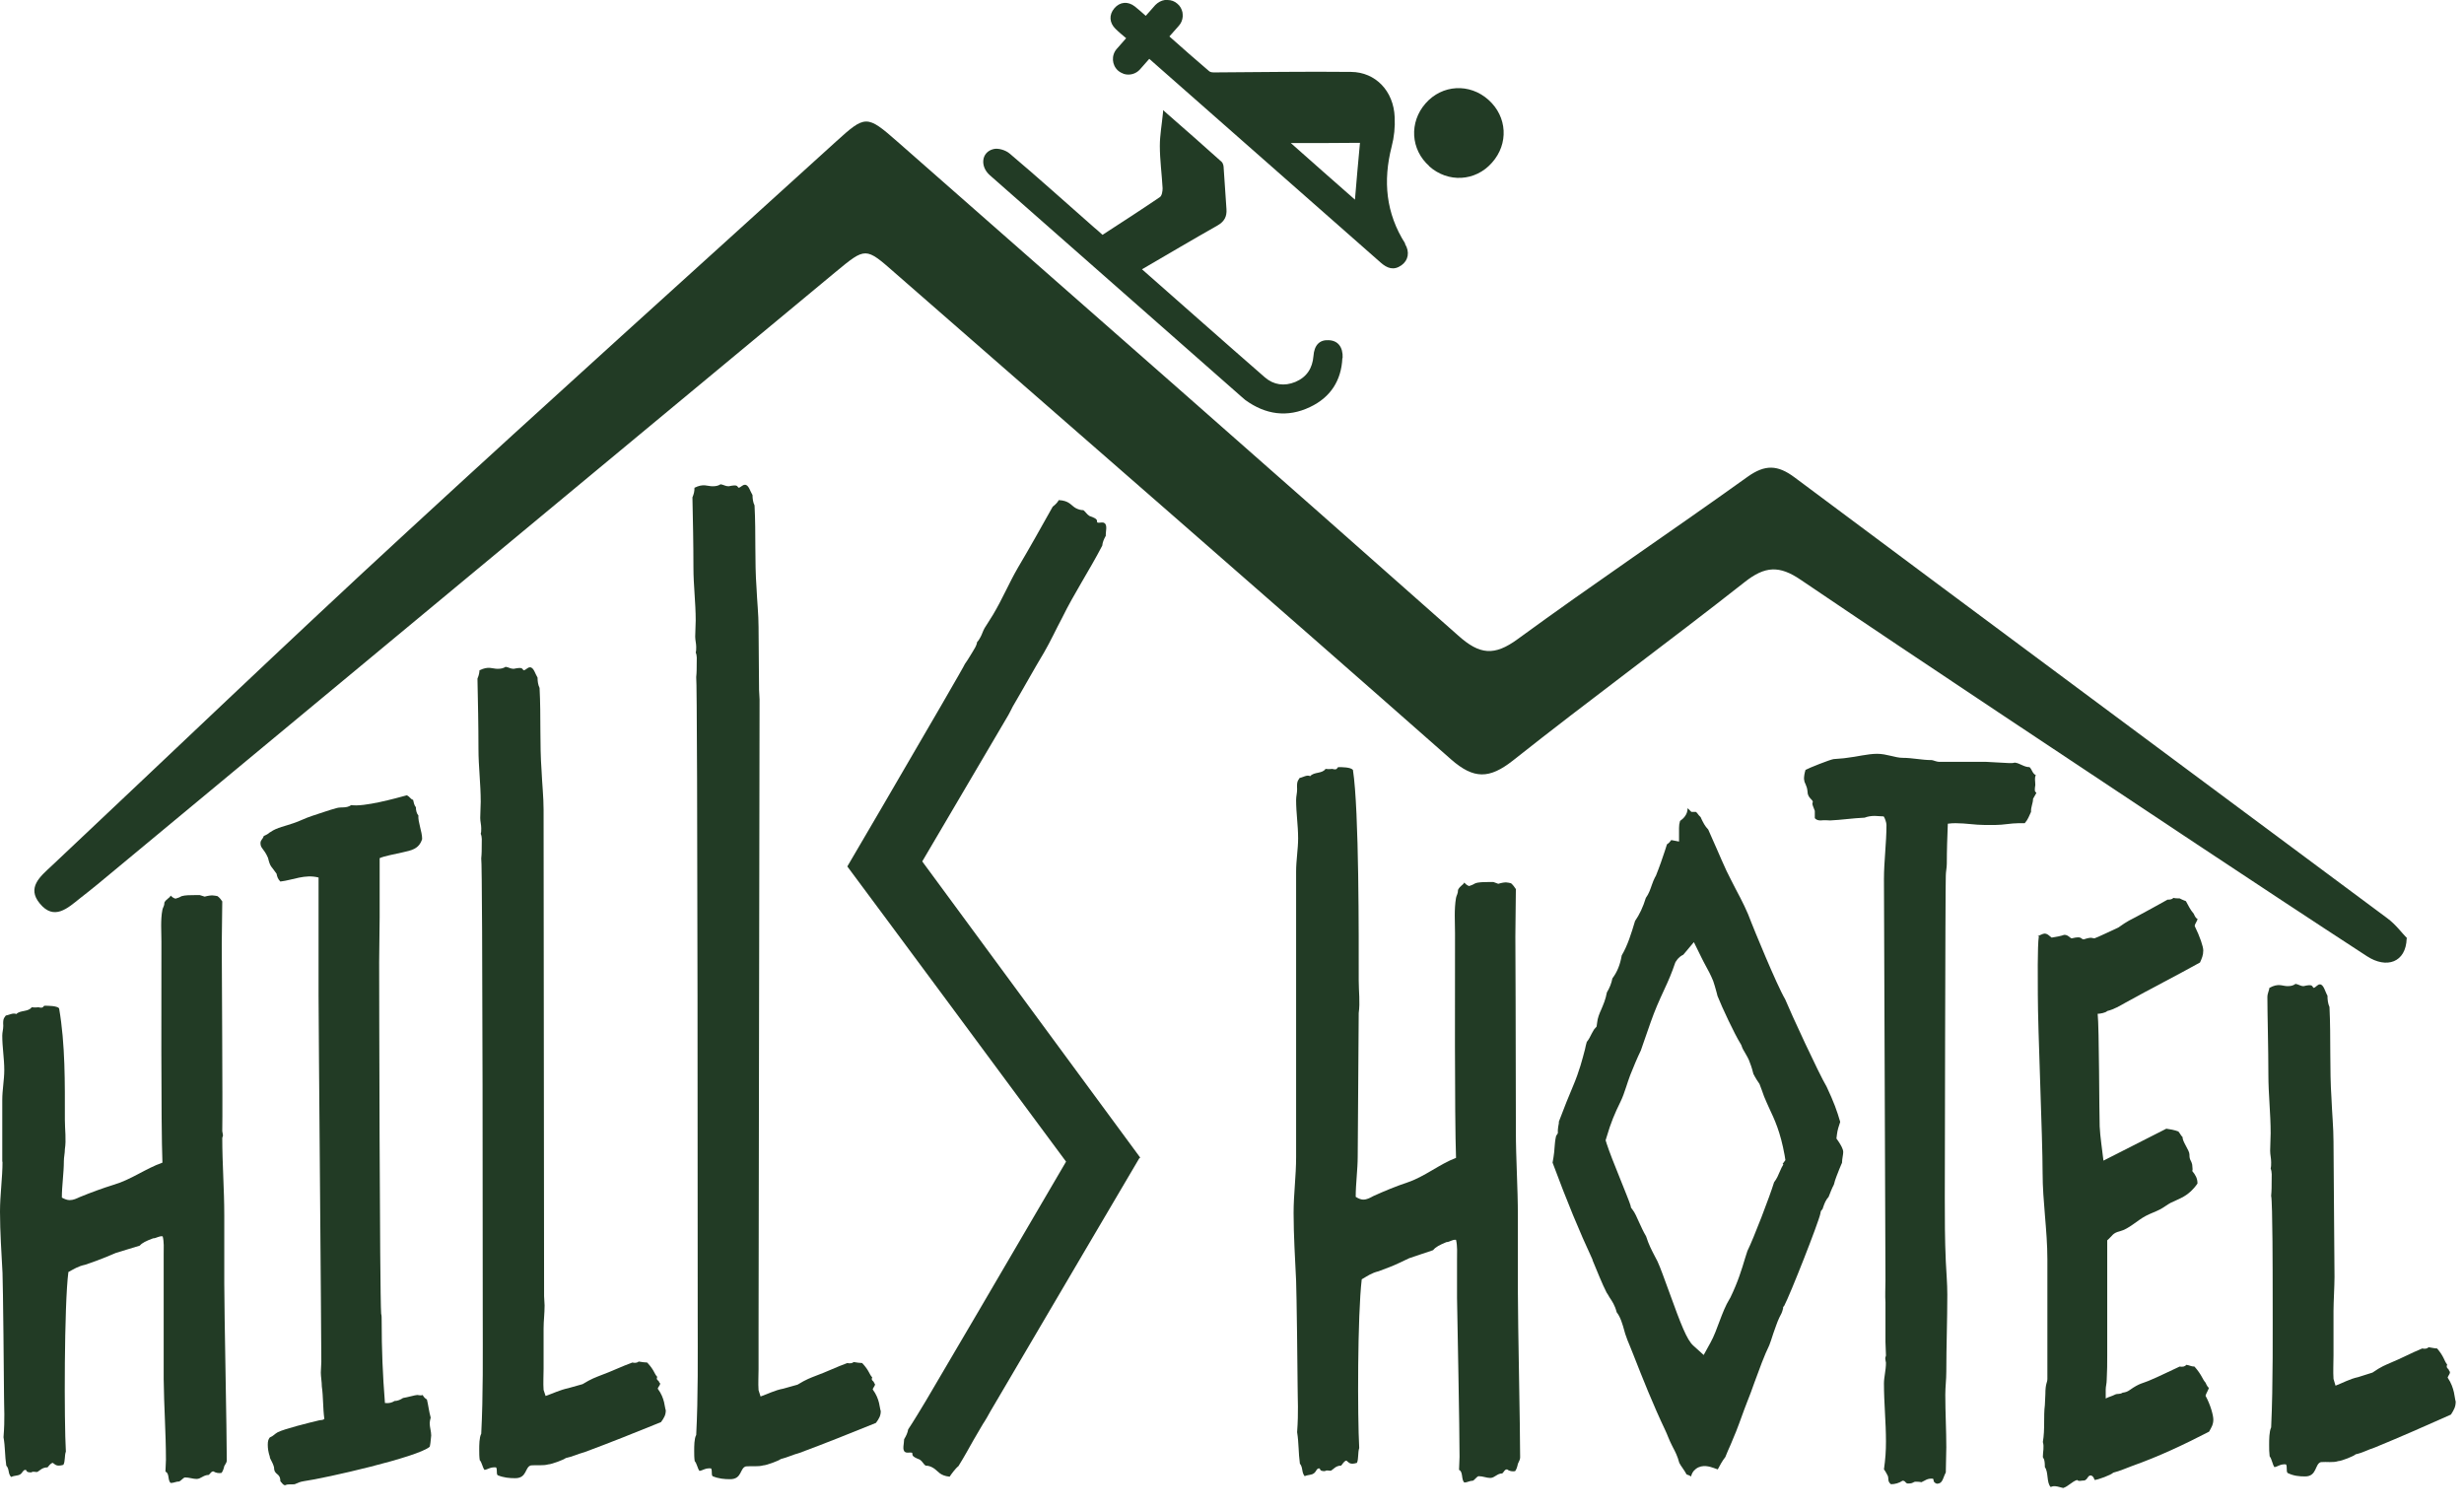
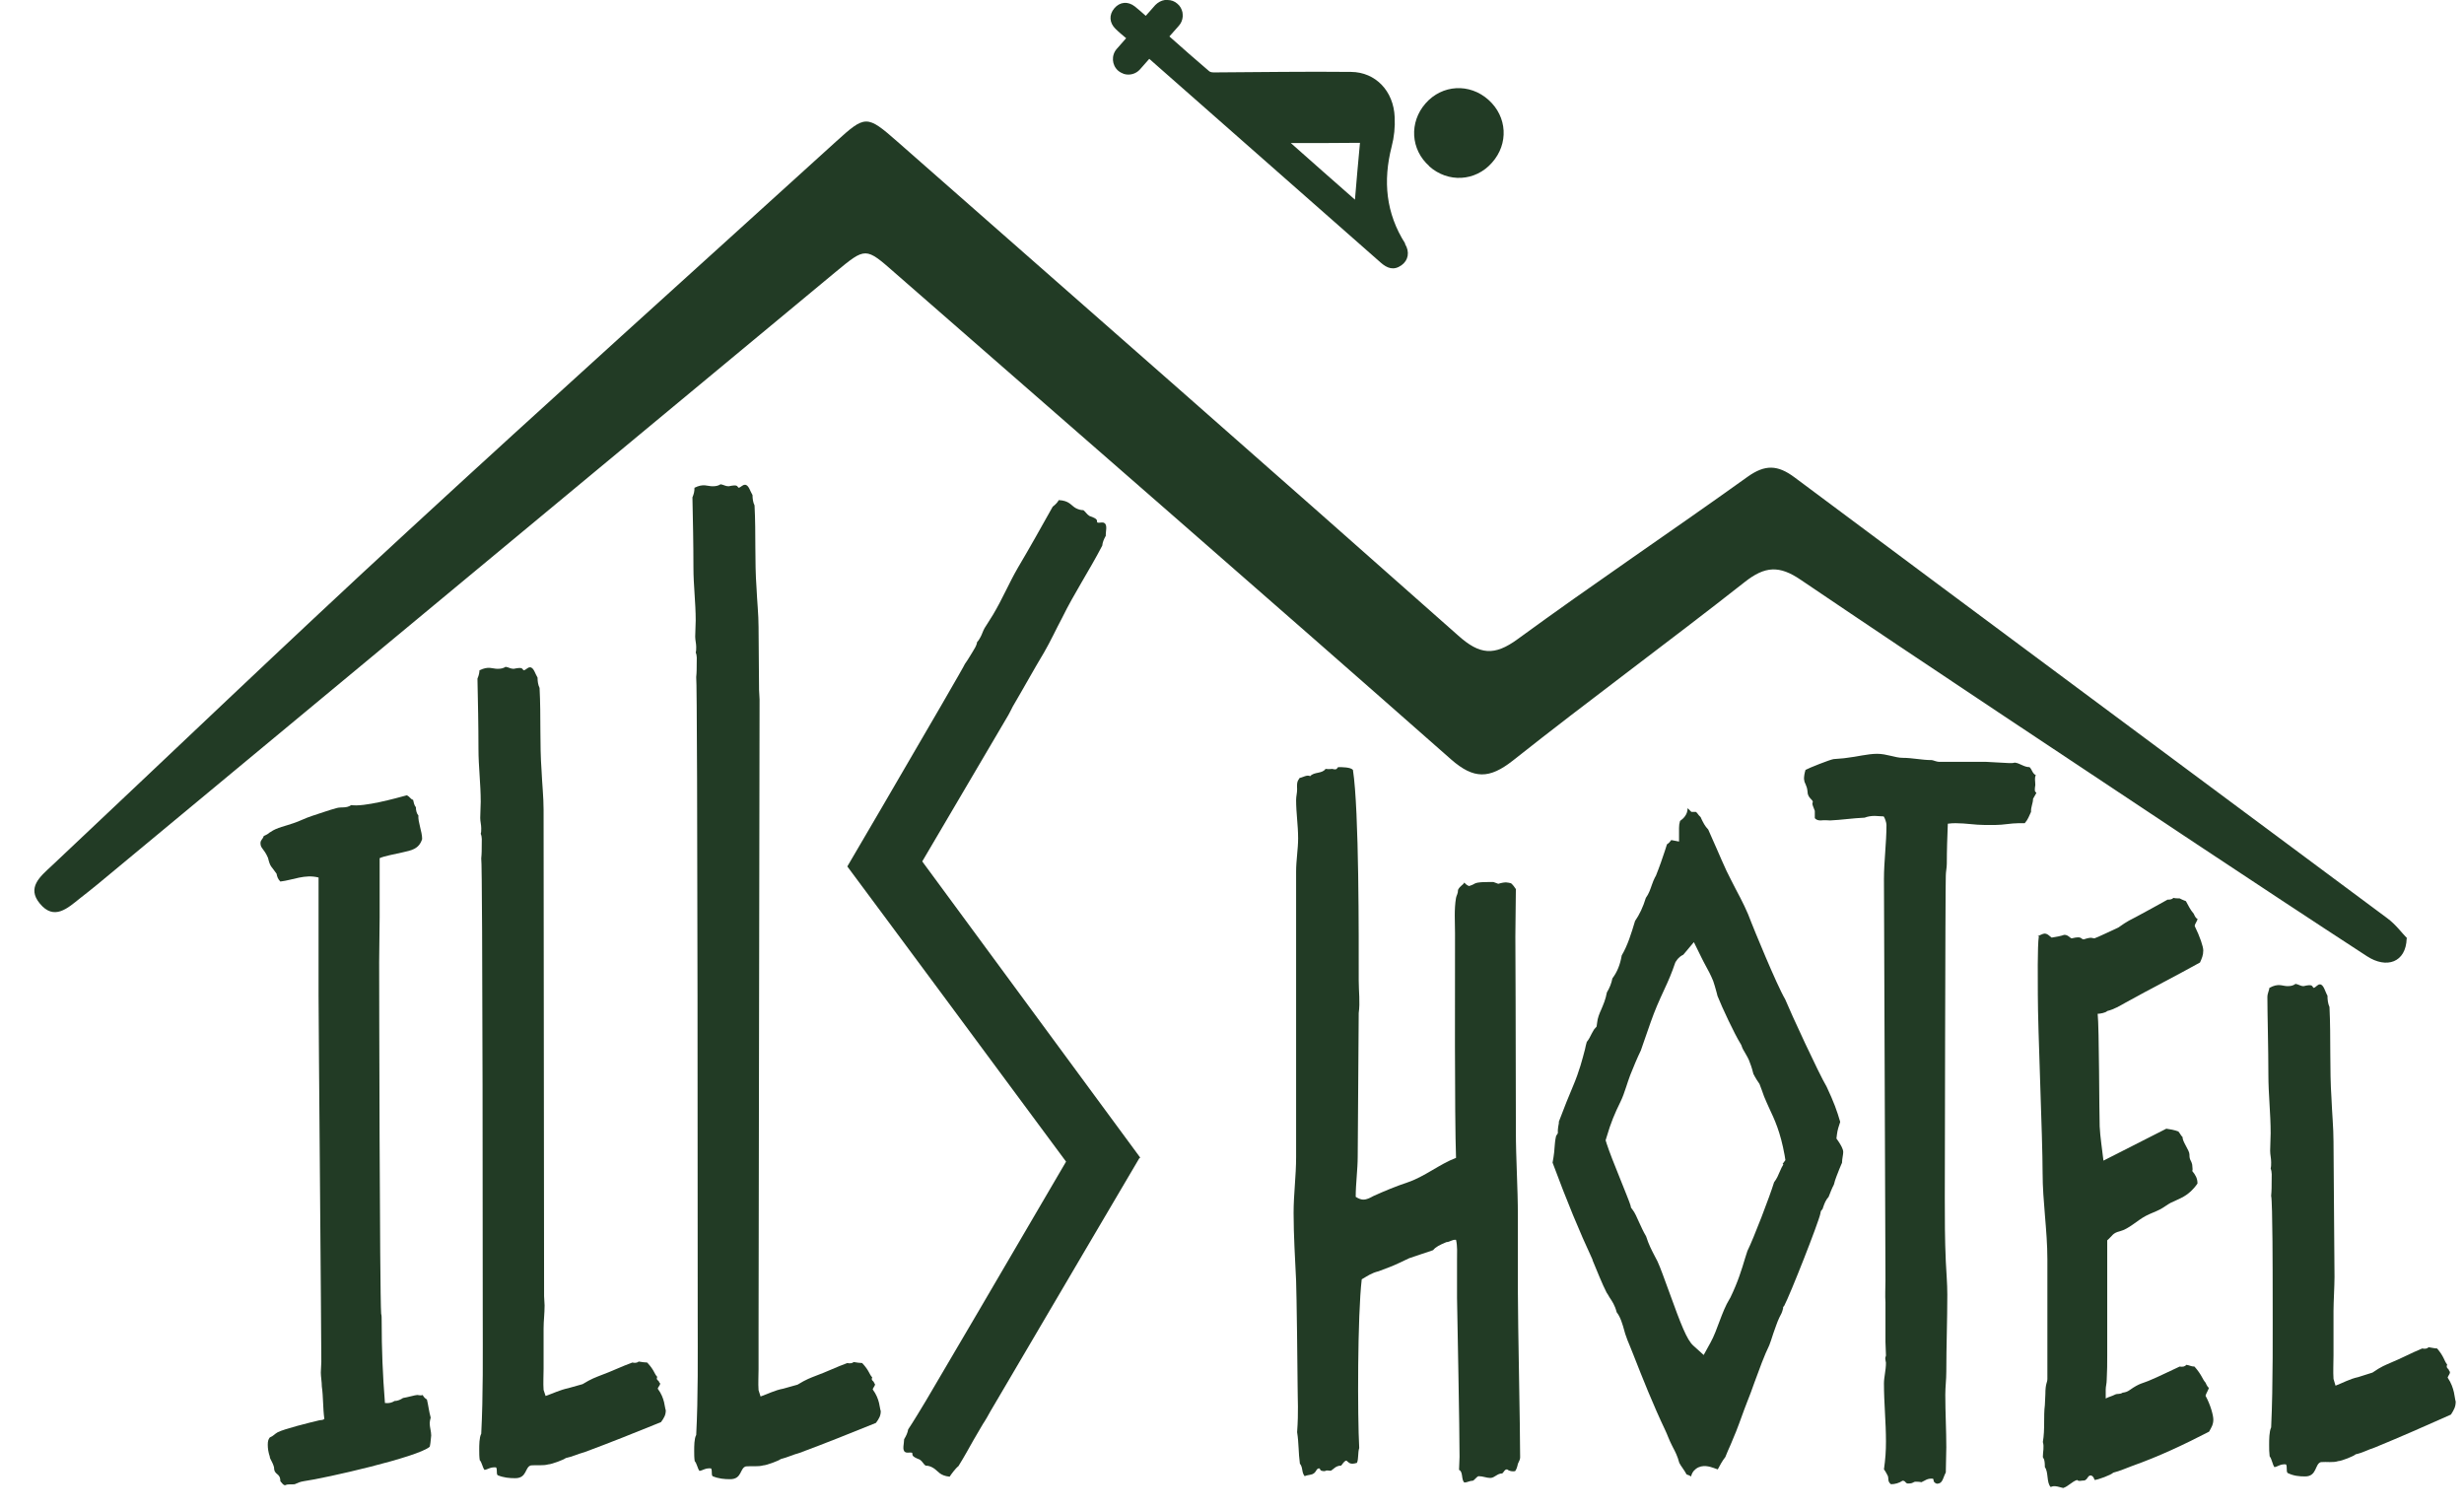
<svg xmlns="http://www.w3.org/2000/svg" width="98" height="60" viewBox="0 0 98 60" fill="none">
  <path d="M73.26 46.26C73.26 46.16 73.28 46.07 73.29 45.99C73.3 45.93 73.31 45.87 73.31 45.82C73.31 45.7 73.22 45.55 73.13 45.41L73.04 45.28L73.06 45.12C73.08 44.94 73.14 44.77 73.19 44.62C73.06 44.17 72.94 43.84 72.65 43.22C72.34 42.7 71.23 40.3 71 39.74C70.66 39.17 69.7 36.81 69.66 36.7C69.49 36.23 69.28 35.82 69.05 35.39C68.93 35.15 68.8 34.91 68.67 34.64C68.54 34.36 68.41 34.06 68.28 33.76C68.16 33.5 68.05 33.23 67.94 32.99C67.81 32.86 67.74 32.71 67.68 32.59C67.67 32.56 67.65 32.53 67.64 32.5C67.59 32.45 67.54 32.4 67.51 32.35C67.49 32.33 67.47 32.3 67.45 32.29H67.27L67.13 32.15H67.12C67.12 32.4 66.95 32.56 66.82 32.65C66.79 32.75 66.78 32.83 66.78 32.93V33.47L66.47 33.41C66.43 33.47 66.38 33.53 66.3 33.58C66.27 33.67 66.24 33.76 66.21 33.86C66.12 34.13 66.02 34.43 65.86 34.83L65.82 34.9C65.78 34.97 65.74 35.08 65.7 35.19C65.64 35.36 65.58 35.55 65.46 35.71C65.35 36.07 65.21 36.37 65.03 36.63C64.88 37.13 64.74 37.59 64.5 38C64.44 38.36 64.32 38.66 64.13 38.91C64.09 39.11 64.02 39.29 63.91 39.47C63.86 39.75 63.77 39.95 63.69 40.14C63.61 40.32 63.54 40.48 63.52 40.69L63.5 40.83L63.41 40.93C63.41 40.93 63.34 41.04 63.3 41.12C63.25 41.22 63.2 41.33 63.11 41.44C63.08 41.54 63.06 41.63 63.04 41.73C62.93 42.14 62.83 42.57 62.55 43.23C62.39 43.6 62.23 44.01 62 44.61V44.67C61.98 44.78 61.96 44.88 61.96 44.94V45.07L61.89 45.18C61.89 45.18 61.85 45.35 61.84 45.51C61.83 45.69 61.81 45.93 61.75 46.24C62.33 47.8 62.81 48.96 63.34 50.1V50.12C63.53 50.57 63.71 51.04 63.9 51.41C63.94 51.47 63.98 51.53 64.01 51.59C64.11 51.74 64.23 51.91 64.3 52.19C64.45 52.38 64.53 52.65 64.62 52.98L64.64 53.05C64.69 53.21 64.76 53.38 64.84 53.57C64.88 53.67 64.92 53.77 64.96 53.87C65.34 54.84 65.75 55.87 66.23 56.88C66.27 56.96 66.31 57.06 66.35 57.16C66.39 57.26 66.44 57.37 66.49 57.47L66.54 57.57C66.62 57.72 66.72 57.91 66.79 58.18C66.83 58.25 66.87 58.32 66.93 58.4C66.98 58.47 67.03 58.55 67.08 58.64C67.15 58.66 67.21 58.69 67.26 58.72C67.28 58.62 67.33 58.51 67.45 58.42C67.71 58.22 68.03 58.34 68.15 58.38L68.32 58.44C68.41 58.27 68.5 58.1 68.62 57.95C68.69 57.77 68.76 57.62 68.83 57.46C68.9 57.29 68.97 57.12 69.05 56.93C69.13 56.74 69.19 56.55 69.26 56.37C69.33 56.18 69.4 55.98 69.48 55.78C69.58 55.54 69.68 55.26 69.78 54.98C69.97 54.46 70.17 53.91 70.37 53.5C70.4 53.42 70.47 53.23 70.53 53.03C70.61 52.81 70.68 52.6 70.7 52.56L70.73 52.49L70.77 52.4C70.84 52.27 70.88 52.2 70.92 52.03V51.98L70.96 51.94C71.2 51.49 72.33 48.62 72.4 48.27L72.42 48.17L72.49 48.08C72.49 48.08 72.51 48.02 72.52 47.99C72.56 47.88 72.61 47.73 72.73 47.6C72.79 47.45 72.85 47.28 72.94 47.11C72.99 46.89 73.08 46.7 73.15 46.51C73.18 46.43 73.22 46.35 73.25 46.27M70.93 46.31C70.88 46.39 70.83 46.49 70.79 46.59C70.73 46.73 70.67 46.88 70.56 47.02C70.39 47.58 69.74 49.27 69.5 49.75C69.47 49.84 69.44 49.94 69.41 50.03C69.27 50.5 69.12 50.99 68.82 51.61L68.79 51.66C68.63 51.92 68.51 52.23 68.39 52.55C68.28 52.84 68.18 53.13 68.03 53.4L67.76 53.89L67.34 53.51C67.09 53.28 66.86 52.69 66.39 51.39C66.21 50.9 66.03 50.39 65.92 50.16C65.88 50.09 65.85 50.02 65.81 49.95C65.69 49.72 65.57 49.49 65.47 49.17C65.35 48.97 65.27 48.78 65.19 48.61C65.1 48.41 65.03 48.24 64.93 48.11L64.87 48.03L64.85 47.94C64.82 47.83 64.6 47.29 64.44 46.89C64.22 46.35 64 45.79 63.9 45.48L63.86 45.35L63.9 45.22C64.07 44.64 64.22 44.29 64.45 43.82C64.54 43.64 64.61 43.43 64.68 43.22C64.72 43.09 64.77 42.95 64.82 42.81L64.85 42.73C64.99 42.38 65.11 42.09 65.26 41.78C65.32 41.62 65.37 41.45 65.43 41.29C65.58 40.86 65.73 40.41 65.9 40.01C66 39.78 66.1 39.55 66.2 39.34C66.36 39 66.5 38.67 66.62 38.31L66.64 38.26L66.67 38.22C66.77 38.06 66.89 38 66.95 37.97L67.37 37.47L67.67 38.08C67.72 38.19 67.78 38.29 67.83 38.39C67.93 38.57 68.04 38.77 68.14 39.02C68.19 39.16 68.22 39.28 68.26 39.42C68.28 39.48 68.29 39.54 68.31 39.61C68.49 40.07 68.99 41.13 69.22 41.5L69.25 41.55L69.27 41.6C69.3 41.7 69.35 41.78 69.41 41.88C69.47 41.99 69.55 42.11 69.6 42.27C69.67 42.44 69.71 42.61 69.74 42.72C69.76 42.75 69.78 42.78 69.79 42.81C69.84 42.9 69.89 42.98 69.94 43.05L69.98 43.11L70.07 43.35C70.13 43.53 70.19 43.69 70.27 43.86C70.3 43.93 70.33 43.99 70.36 44.06C70.58 44.53 70.81 45.01 70.98 45.95L71.01 46.14L70.9 46.29L70.93 46.31Z" fill="#223B25" />
-   <path d="M0.09 46.23V43.75C0.09 43.34 0.17 42.95 0.17 42.56C0.17 42.09 0.09 41.66 0.09 41.19C0.09 41.05 0.13 40.94 0.13 40.8C0.11 40.49 0.17 40.49 0.23 40.39C0.36 40.37 0.52 40.27 0.65 40.33C0.8 40.17 1.13 40.25 1.26 40.06C1.43 40.08 1.47 40.06 1.53 40.06C1.76 40.12 1.7 40 1.78 40C1.91 40 2.26 40 2.35 40.1C2.6 41.55 2.58 43.07 2.58 44.54C2.58 44.93 2.64 45.32 2.58 45.71C2.58 45.87 2.54 46.02 2.54 46.18C2.54 46.65 2.46 47.16 2.46 47.63C2.57 47.69 2.67 47.73 2.77 47.73C2.92 47.73 3.04 47.67 3.17 47.61C3.61 47.43 4.07 47.26 4.52 47.12C5.21 46.92 5.8 46.47 6.46 46.24C6.4 44.75 6.42 38.92 6.42 37.45C6.42 37.04 6.38 36.59 6.46 36.18C6.48 36.08 6.54 36.04 6.54 35.89C6.62 35.75 6.73 35.73 6.79 35.62C6.85 35.68 6.9 35.72 6.98 35.74C7.19 35.68 7.17 35.66 7.23 35.64C7.36 35.6 7.59 35.6 7.72 35.6H7.95L8.14 35.66C8.44 35.58 8.52 35.62 8.65 35.64C8.73 35.7 8.78 35.76 8.84 35.85C8.84 36.42 8.82 36.98 8.82 37.55C8.82 38.59 8.86 43.95 8.84 44.99C8.9 45.24 8.84 45.19 8.84 45.26C8.84 46.3 8.92 47.29 8.92 48.33V51.05C8.92 52.22 9.02 56.94 9.02 58.09C9.02 58.15 8.98 58.21 8.92 58.31C8.9 58.41 8.86 58.52 8.81 58.58C8.7 58.6 8.58 58.58 8.49 58.52C8.39 58.52 8.38 58.6 8.3 58.66C8.09 58.66 7.99 58.82 7.82 58.82C7.67 58.82 7.53 58.76 7.36 58.76C7.3 58.76 7.19 58.9 7.13 58.92C7 58.92 6.92 58.98 6.79 58.98C6.66 58.88 6.75 58.59 6.58 58.53C6.58 58.39 6.6 58.22 6.6 58.06C6.6 56.99 6.52 55.91 6.51 54.84V49.89C6.51 49.64 6.53 49.4 6.47 49.17C6.32 49.15 6.22 49.25 6.09 49.25C5.82 49.35 5.65 49.43 5.56 49.54C5.54 49.54 4.63 49.83 4.61 49.83C4.48 49.89 4.36 49.93 4.23 49.99C3.94 50.11 3.68 50.2 3.39 50.3C3.1 50.36 2.93 50.48 2.72 50.59C2.55 51.88 2.55 56.58 2.62 57.73C2.56 57.89 2.6 58.12 2.52 58.26C2.23 58.34 2.2 58.24 2.1 58.18C2 58.2 1.95 58.3 1.89 58.36C1.68 58.36 1.59 58.48 1.49 58.54C1.41 58.56 1.34 58.5 1.24 58.56C0.99 58.56 1.09 58.46 1.01 58.46C0.91 58.46 0.9 58.58 0.8 58.64C0.7 58.7 0.57 58.68 0.44 58.74C0.31 58.6 0.38 58.43 0.25 58.29C0.19 57.9 0.21 57.55 0.14 57.16C0.2 56.4 0.16 56.01 0.16 55.52C0.16 55.09 0.12 51.06 0.1 50.63C0.06 49.83 0 49.01 0 48.19C0 47.51 0.1 46.86 0.1 46.18" fill="#223B25" />
  <path d="M10.36 33.54C10.36 33.4 10.44 33.4 10.49 33.25C10.72 33.15 10.7 33.11 10.76 33.09C11.01 32.91 11.37 32.85 11.67 32.74C11.92 32.66 12.13 32.54 12.41 32.45C12.73 32.35 13.08 32.22 13.38 32.14C13.59 32.08 13.76 32.16 13.97 32.02C14.48 32.1 15.74 31.75 16.18 31.63C16.31 31.69 16.33 31.79 16.43 31.81C16.45 31.89 16.47 32.03 16.54 32.1C16.54 32.24 16.58 32.37 16.64 32.43C16.62 32.7 16.79 33.07 16.79 33.37C16.66 33.78 16.35 33.82 16.01 33.9C15.67 33.98 15.3 34.04 15.1 34.13V36.48C15.1 37.05 15.08 37.67 15.08 38.26C15.08 39.1 15.1 51.41 15.16 52.25C15.18 52.31 15.18 52.41 15.18 52.56C15.18 53.65 15.22 54.67 15.31 55.8C15.48 55.82 15.6 55.78 15.69 55.72C15.82 55.72 15.94 55.66 16.03 55.6C16.18 55.58 16.52 55.48 16.6 55.48C16.71 55.5 16.79 55.5 16.81 55.48C16.85 55.56 16.91 55.62 16.98 55.66C17.04 55.91 17.06 56.13 17.13 56.38C17.11 56.46 17.09 56.54 17.09 56.6C17.09 56.76 17.15 56.93 17.15 57.09C17.13 57.33 17.11 57.48 17.09 57.54C16.63 57.95 12.94 58.79 12.08 58.91C11.95 58.93 11.85 58.97 11.72 59.03C11.59 59.05 11.47 59.01 11.34 59.07C11.26 59.07 11.21 58.97 11.15 58.91C11.15 58.56 10.9 58.69 10.9 58.36C10.84 58.13 10.73 58.03 10.73 57.93C10.67 57.75 10.65 57.6 10.65 57.46C10.65 57.32 10.67 57.25 10.73 57.17C10.88 57.11 10.92 57.03 11.05 56.96C11.34 56.82 12.27 56.59 12.69 56.49C12.77 56.47 12.84 56.49 12.9 56.43C12.84 56 12.86 55.55 12.8 55.14C12.8 54.96 12.76 54.75 12.76 54.59L12.78 54.16C12.78 53.12 12.67 40.64 12.67 39.59V34.9C12.12 34.76 11.66 35 11.15 35.06C11.05 34.96 11.02 34.86 11 34.75C10.79 34.44 10.75 34.5 10.66 34.12C10.49 33.73 10.36 33.75 10.36 33.53" fill="#223B25" />
  <path d="M19.07 26.66C19.43 26.48 19.58 26.6 19.79 26.6C19.92 26.6 20.02 26.58 20.11 26.52C20.24 26.54 20.3 26.6 20.43 26.6C20.81 26.52 20.75 26.6 20.83 26.66C20.93 26.64 20.98 26.54 21.08 26.54C21.23 26.54 21.29 26.81 21.38 26.95C21.38 27.09 21.4 27.24 21.46 27.36C21.52 28.49 21.46 29.57 21.54 30.66C21.56 31.15 21.62 31.7 21.62 32.2C21.62 33.02 21.64 50.71 21.64 51.55C21.64 51.69 21.66 51.78 21.66 51.92C21.66 52.25 21.62 52.53 21.62 52.84V54.44C21.62 54.71 21.6 55.01 21.62 55.28L21.7 55.52C21.99 55.42 22.27 55.28 22.6 55.21C22.81 55.15 22.96 55.11 23.17 55.05C23.53 54.83 23.69 54.78 23.89 54.7C24.33 54.54 24.71 54.35 25.15 54.19C25.24 54.21 25.34 54.21 25.4 54.15C25.53 54.17 25.65 54.19 25.74 54.19C26.03 54.5 26.01 54.62 26.14 54.76C26.08 54.9 26.2 54.88 26.22 54.98C26.32 55.04 26.18 55.14 26.16 55.23C26.45 55.62 26.43 55.97 26.48 56.09C26.48 56.27 26.42 56.38 26.29 56.56C25.28 56.97 24.31 57.36 23.26 57.75C22.97 57.83 22.78 57.93 22.5 57.99C22.44 58.05 21.93 58.24 21.81 58.24C21.6 58.3 21.35 58.26 21.12 58.28C20.87 58.34 20.97 58.79 20.49 58.79C20.26 58.79 20.03 58.77 19.79 58.67C19.73 58.59 19.79 58.45 19.73 58.36C19.5 58.34 19.41 58.44 19.27 58.46C19.19 58.36 19.17 58.17 19.08 58.07C19.06 57.93 19.06 57.8 19.06 57.66C19.06 57.48 19.06 57.17 19.14 57.02C19.22 55.46 19.2 53.89 19.2 52.33C19.2 52.04 19.2 34.35 19.14 34.14C19.16 33.96 19.16 33.77 19.16 33.59C19.16 33.43 19.18 33.3 19.12 33.16C19.14 33.1 19.14 33.04 19.14 32.94C19.14 32.8 19.1 32.67 19.1 32.53C19.1 32.3 19.12 32.12 19.12 31.89C19.12 31.17 19.03 30.5 19.03 29.78C19.03 28.86 19.01 27.92 18.99 26.99C19.05 26.85 19.07 26.74 19.07 26.64" fill="#223B25" />
  <path d="M27.62 19.4C27.98 19.22 28.13 19.34 28.34 19.34C28.47 19.34 28.57 19.32 28.66 19.26C28.79 19.28 28.85 19.34 28.98 19.34C29.36 19.26 29.3 19.34 29.38 19.4C29.47 19.38 29.53 19.28 29.63 19.28C29.78 19.28 29.84 19.55 29.93 19.69C29.93 19.83 29.95 19.98 30.01 20.1C30.07 21.23 30.01 22.31 30.09 23.4C30.11 23.89 30.17 24.44 30.17 24.94C30.17 25.76 30.19 26.6 30.19 27.44C30.19 27.58 30.21 27.67 30.21 27.81C30.21 28.14 30.17 52.54 30.17 52.85V54.45C30.17 54.72 30.15 55.02 30.17 55.29L30.25 55.54C30.54 55.44 30.82 55.29 31.15 55.23C31.36 55.17 31.51 55.13 31.72 55.07C32.08 54.85 32.24 54.8 32.44 54.72C32.88 54.56 33.26 54.37 33.7 54.21C33.79 54.23 33.89 54.23 33.95 54.17C34.08 54.19 34.2 54.21 34.29 54.21C34.58 54.52 34.56 54.64 34.69 54.78C34.63 54.92 34.75 54.9 34.77 55.01C34.86 55.07 34.73 55.17 34.71 55.26C35 55.65 34.98 56 35.03 56.12C35.03 56.3 34.97 56.41 34.84 56.59C33.83 57 32.86 57.39 31.81 57.78C31.52 57.86 31.33 57.96 31.05 58.03C30.99 58.09 30.48 58.28 30.36 58.28C30.15 58.34 29.9 58.3 29.67 58.32C29.42 58.38 29.52 58.83 29.04 58.83C28.81 58.83 28.58 58.81 28.34 58.71C28.28 58.63 28.34 58.49 28.28 58.4C28.05 58.38 27.96 58.48 27.82 58.5C27.74 58.4 27.72 58.21 27.63 58.11C27.61 57.97 27.61 57.84 27.61 57.7C27.61 57.52 27.61 57.21 27.69 57.07C27.77 55.51 27.75 53.94 27.75 52.38C27.75 52.09 27.75 27.14 27.69 26.93C27.71 26.75 27.71 26.56 27.71 26.38C27.71 26.22 27.73 26.09 27.67 25.95C27.69 25.89 27.69 25.83 27.69 25.73C27.69 25.59 27.65 25.46 27.65 25.32C27.65 25.09 27.67 24.91 27.67 24.68C27.67 23.96 27.58 23.29 27.58 22.57C27.58 21.65 27.56 20.71 27.54 19.78C27.6 19.64 27.62 19.53 27.62 19.43" fill="#223B25" />
  <path d="M51.55 46.04V34.66C51.55 34.21 51.63 33.77 51.63 33.34C51.63 32.82 51.55 32.34 51.55 31.82C51.55 31.66 51.59 31.55 51.59 31.39C51.57 31.05 51.63 31.05 51.69 30.94C51.82 30.92 51.98 30.8 52.11 30.87C52.26 30.69 52.59 30.78 52.72 30.58C52.89 30.6 52.93 30.58 52.99 30.58C53.22 30.65 53.16 30.51 53.24 30.51C53.37 30.51 53.72 30.51 53.81 30.62C54.06 32.23 54.04 37.37 54.04 39C54.04 39.43 54.1 39.86 54.04 40.29C54.04 40.47 54 45.81 54 45.99C54 46.51 53.92 47.08 53.92 47.6C54.03 47.67 54.13 47.71 54.22 47.71C54.37 47.71 54.49 47.64 54.62 47.57C55.06 47.37 55.52 47.18 55.97 47.03C56.66 46.8 57.25 46.3 57.91 46.05C57.85 44.4 57.87 38.75 57.87 37.12C57.87 36.67 57.83 36.17 57.91 35.71C57.93 35.6 57.99 35.55 57.99 35.39C58.07 35.23 58.18 35.21 58.24 35.1C58.3 35.17 58.35 35.21 58.43 35.24C58.64 35.17 58.62 35.15 58.68 35.13C58.81 35.08 59.04 35.08 59.17 35.08H59.4L59.59 35.15C59.89 35.06 59.97 35.1 60.1 35.13C60.18 35.2 60.23 35.27 60.29 35.36C60.29 35.99 60.27 36.61 60.27 37.24C60.27 37.24 60.29 41.68 60.29 44.67V44.96C60.29 46.12 60.37 47.2 60.37 48.36V51.38C60.37 52.67 60.46 56.7 60.46 57.97C60.46 58.04 60.42 58.11 60.37 58.22C60.35 58.33 60.31 58.45 60.26 58.51C60.15 58.53 60.03 58.51 59.94 58.44C59.84 58.44 59.83 58.53 59.75 58.6C59.54 58.6 59.45 58.78 59.27 58.78C59.12 58.78 58.98 58.71 58.81 58.71C58.75 58.71 58.64 58.87 58.58 58.89C58.45 58.89 58.37 58.96 58.24 58.96C58.11 58.85 58.2 58.53 58.03 58.46C58.03 58.3 58.05 58.12 58.05 57.94C58.05 56.76 57.97 52.8 57.95 51.62V50.1C57.95 49.83 57.97 49.56 57.91 49.31C57.76 49.29 57.66 49.4 57.53 49.4C57.26 49.51 57.09 49.6 57 49.72C56.98 49.72 56.07 50.04 56.05 50.04C55.92 50.11 55.8 50.15 55.67 50.22C55.38 50.36 55.12 50.45 54.83 50.56C54.54 50.63 54.37 50.76 54.16 50.88C53.99 52.31 53.99 56.32 54.06 57.59C54 57.77 54.04 58.02 53.97 58.18C53.68 58.27 53.65 58.16 53.55 58.09C53.45 58.11 53.4 58.23 53.34 58.29C53.13 58.29 53.04 58.43 52.94 58.49C52.86 58.51 52.79 58.45 52.69 58.51C52.44 58.51 52.54 58.4 52.46 58.4C52.36 58.4 52.35 58.54 52.25 58.6C52.16 58.67 52.02 58.65 51.89 58.71C51.76 58.55 51.83 58.37 51.7 58.21C51.64 57.78 51.66 57.39 51.59 56.96C51.65 56.12 51.61 55.69 51.61 55.15C51.61 54.67 51.57 51.41 51.55 50.94C51.51 50.06 51.45 49.15 51.45 48.24C51.45 47.49 51.55 46.77 51.55 46.02" fill="#223B25" />
  <path d="M71.75 30.98C71.75 30.87 71.77 30.75 71.81 30.62C71.93 30.55 72.78 30.21 72.93 30.19C73.1 30.17 73.29 30.17 73.46 30.14C73.84 30.1 74.28 29.98 74.66 29.98C75.04 29.98 75.38 30.14 75.67 30.14C76.07 30.14 76.43 30.23 76.83 30.23C76.89 30.23 77 30.3 77.15 30.3H79C79 30.3 79.86 30.35 79.92 30.35C80.02 30.35 80.07 30.35 80.13 30.33C80.34 30.35 80.49 30.51 80.72 30.51C80.82 30.6 80.83 30.76 80.97 30.83C80.91 30.94 80.95 31.06 80.95 31.22C80.89 31.58 80.99 31.47 80.99 31.54L80.86 31.77C80.86 31.95 80.77 32.09 80.78 32.29C80.7 32.45 80.67 32.58 80.53 32.74H80.28C79.99 32.74 79.67 32.81 79.37 32.81H78.93C78.55 32.81 78.19 32.74 77.79 32.74C77.7 32.74 77.6 32.74 77.47 32.76C77.45 33.28 77.43 33.8 77.43 34.35C77.43 34.51 77.39 34.67 77.39 34.83C77.37 35.22 77.35 47.23 77.35 47.61C77.35 48.45 77.35 49.29 77.39 50.17C77.41 50.62 77.45 51.03 77.45 51.49C77.45 52.51 77.41 53.53 77.41 54.55C77.41 54.89 77.37 55.14 77.37 55.48C77.37 56.18 77.41 56.86 77.41 57.56C77.41 57.9 77.39 58.22 77.39 58.56C77.26 58.81 77.27 59.01 77.03 59.01C76.86 58.94 76.93 58.87 76.88 58.81C76.65 58.79 76.58 58.88 76.42 58.95C76.34 58.93 76.25 58.93 76.17 58.93C76.11 58.93 76.09 59 75.92 59C75.77 59.02 75.81 58.89 75.67 58.89C75.54 58.98 75.37 59.03 75.21 59.03C75.06 58.92 75.13 58.8 75.08 58.69C75.04 58.62 74.99 58.51 74.93 58.44C74.99 58.01 75.01 57.71 75.01 57.33C75.01 56.54 74.93 55.81 74.93 55.02C74.93 54.77 75.01 54.5 75.01 54.2C74.95 53.95 75.01 53.97 75.01 53.91C75.01 53.73 74.99 53.55 74.99 53.37V51.8C74.97 51.53 74.99 51.21 74.99 50.92C74.99 49.47 74.93 36.42 74.93 34.96C74.93 34.26 75.03 33.53 75.03 32.81C75.03 32.72 74.97 32.54 74.92 32.47C74.79 32.47 74.69 32.45 74.56 32.45C74.43 32.45 74.29 32.47 74.16 32.52C73.68 32.54 73.25 32.61 72.79 32.63C72.49 32.61 72.49 32.63 72.41 32.63C72.32 32.63 72.24 32.61 72.18 32.54V32.25C72.03 31.89 72.1 31.96 72.1 31.89C72.1 31.8 71.89 31.73 71.89 31.48C71.87 31.23 71.76 31.14 71.76 31.03" fill="#223B25" />
  <path d="M81.04 37.24C81.04 37.24 81.25 37.13 81.31 37.13C81.44 37.13 81.5 37.22 81.6 37.29C82.06 37.22 82.06 37.18 82.11 37.18C82.26 37.18 82.34 37.32 82.4 37.32C82.84 37.21 82.74 37.36 82.88 37.36C83.2 37.25 83.22 37.32 83.3 37.32C83.34 37.32 84.16 36.93 84.25 36.89C84.63 36.62 84.76 36.57 84.97 36.46C85.39 36.23 85.77 36.03 86.21 35.78C86.29 35.78 86.38 35.78 86.44 35.71C86.52 35.73 86.61 35.73 86.69 35.73C86.82 35.8 86.9 35.82 86.94 35.84C87.04 36.02 87.11 36.18 87.25 36.34C87.31 36.48 87.36 36.54 87.4 36.54C87.4 36.63 87.29 36.74 87.29 36.83C87.5 37.26 87.63 37.65 87.63 37.8C87.63 38 87.57 38.12 87.5 38.28C86.53 38.82 85.54 39.32 84.55 39.87C84.3 40.01 84.09 40.14 83.81 40.21C83.75 40.28 83.52 40.32 83.43 40.32C83.49 40.84 83.49 44.28 83.51 44.8C83.53 45.23 83.61 45.71 83.66 46.16C84.5 45.73 85.32 45.32 86.16 44.89C86.31 44.91 86.48 44.94 86.64 45C86.7 45.07 86.74 45.16 86.81 45.23C86.79 45.39 87.08 45.75 87.08 45.91C87.08 46.16 87.14 46.11 87.19 46.32C87.21 46.48 87.21 46.55 87.19 46.57C87.32 46.73 87.4 46.86 87.4 47.07C87.04 47.59 86.69 47.66 86.33 47.84C86.2 47.91 86.06 48.02 85.93 48.09C85.72 48.2 85.55 48.25 85.34 48.36C85 48.54 84.67 48.88 84.31 48.97C84.02 49.04 84.02 49.15 83.81 49.33V53.92C83.81 54.22 83.81 54.53 83.79 54.87C83.79 55.03 83.75 55.14 83.75 55.26V55.62C83.88 55.55 84 55.53 84.13 55.46C84.22 55.42 84.32 55.46 84.42 55.39C84.55 55.37 84.61 55.35 84.71 55.28C85.09 55.01 85.24 55.01 85.45 54.92C85.89 54.74 86.29 54.53 86.69 54.35C86.82 54.37 86.9 54.35 86.96 54.28C87.09 54.3 87.15 54.35 87.28 54.35C87.58 54.69 87.58 54.83 87.72 54.99C87.78 55.13 87.83 55.19 87.85 55.19C87.85 55.26 87.74 55.42 87.72 55.51C87.93 55.9 88.03 56.3 88.03 56.46C88.03 56.66 87.95 56.78 87.86 56.94C86.85 57.46 85.88 57.92 84.81 58.3C84.56 58.39 84.33 58.5 84.05 58.57C83.97 58.66 83.42 58.86 83.31 58.86C83.25 58.7 83.21 58.7 83.16 58.68C83.03 58.68 83.05 58.82 82.91 58.88C82.78 58.88 82.68 58.93 82.61 58.86C82.4 58.93 82.27 59.11 82.06 59.18C81.68 59.07 81.66 59.11 81.56 59.14C81.39 58.96 81.48 58.55 81.33 58.35C81.33 57.96 81.25 58.01 81.25 57.94C81.25 57.74 81.31 57.55 81.25 57.35C81.34 56.83 81.27 56.35 81.33 55.88C81.33 55.72 81.35 55.61 81.35 55.45C81.35 55 81.43 55 81.43 54.84V50.09C81.43 48.93 81.24 47.8 81.24 46.64C81.24 45.26 81.05 40.94 81.05 39.55C81.05 39.07 81.03 37.62 81.09 37.24" fill="#223B25" />
  <path d="M90.26 39.29C90.62 39.09 90.77 39.22 90.98 39.22C91.11 39.22 91.21 39.2 91.3 39.13C91.43 39.15 91.49 39.22 91.62 39.22C92 39.13 91.94 39.22 92.02 39.29C92.11 39.27 92.17 39.15 92.27 39.15C92.42 39.15 92.48 39.45 92.57 39.6C92.57 39.76 92.59 39.92 92.65 40.05C92.71 41.3 92.65 42.5 92.73 43.7C92.75 44.24 92.81 44.86 92.81 45.4C92.81 46.31 92.83 47.24 92.83 48.17C92.83 48.33 92.85 50.63 92.85 50.78C92.85 51.14 92.81 51.8 92.81 52.14V53.91C92.81 54.21 92.79 54.55 92.81 54.84L92.89 55.11C93.18 55 93.46 54.84 93.79 54.77C94 54.7 94.15 54.66 94.36 54.59C94.72 54.34 94.88 54.29 95.08 54.2C95.52 54.02 95.9 53.81 96.34 53.63C96.43 53.65 96.53 53.65 96.59 53.58C96.72 53.6 96.84 53.63 96.93 53.63C97.22 53.97 97.2 54.11 97.33 54.27C97.27 54.43 97.39 54.41 97.41 54.52C97.5 54.59 97.37 54.7 97.35 54.79C97.64 55.22 97.62 55.61 97.67 55.74C97.67 55.94 97.61 56.06 97.48 56.26C96.47 56.71 95.5 57.14 94.45 57.57C94.17 57.66 93.97 57.78 93.69 57.84C93.63 57.91 93.12 58.11 93 58.11C92.79 58.18 92.54 58.13 92.31 58.15C92.06 58.22 92.16 58.72 91.68 58.72C91.45 58.72 91.22 58.7 90.98 58.58C90.92 58.49 90.98 58.33 90.92 58.24C90.69 58.22 90.6 58.33 90.46 58.35C90.38 58.24 90.36 58.03 90.27 57.92C90.25 57.76 90.25 57.63 90.25 57.47C90.25 57.27 90.25 56.93 90.33 56.77C90.41 55.05 90.39 52.96 90.39 51.24C90.39 50.92 90.39 47.79 90.33 47.56C90.35 47.36 90.35 47.15 90.35 46.95C90.35 46.77 90.37 46.63 90.31 46.47C90.33 46.4 90.33 46.33 90.33 46.22C90.33 46.06 90.29 45.93 90.29 45.77C90.29 45.52 90.31 45.32 90.31 45.07C90.31 44.28 90.22 43.53 90.22 42.74C90.22 41.72 90.18 40.3 90.18 39.66C90.18 39.49 90.26 39.39 90.26 39.27" fill="#223B25" />
  <path d="M95.72 37.33C95.69 38.28 94.92 38.54 94.14 38.03C91.88 36.56 89.63 35.07 87.38 33.58C82.12 30.08 76.85 26.6 71.62 23.06C70.77 22.48 70.2 22.51 69.39 23.15C66.34 25.55 63.21 27.84 60.17 30.25C59.24 30.98 58.62 31 57.71 30.2C50.36 23.72 42.97 17.3 35.59 10.85C34.42 9.82 34.43 9.83 33.23 10.82C23.45 18.94 13.66 27.05 3.88 35.17C3.65 35.36 3.42 35.54 3.19 35.72C2.69 36.12 2.15 36.63 1.58 35.93C1.06 35.3 1.6 34.86 2.04 34.45C6.75 30.02 11.42 25.54 16.18 21.16C21.83 15.95 27.55 10.81 33.24 5.64C34.42 4.57 34.47 4.56 35.7 5.64C43.14 12.18 50.59 18.71 58 25.28C58.85 26.04 59.43 26.1 60.36 25.42C63.37 23.22 66.47 21.14 69.51 18.96C70.2 18.47 70.7 18.48 71.38 18.99C79.23 24.85 87.1 30.68 94.95 36.52C95.29 36.77 95.54 37.12 95.74 37.32" fill="#223B25" />
  <path d="M45.35 46.04L43.34 43.31C40.92 40.02 38.34 36.52 36.68 34.26C38.59 31.01 40.05 28.53 40.11 28.43C40.18 28.31 40.21 28.23 40.28 28.1C40.71 27.37 41.11 26.64 41.53 25.94C41.78 25.51 42.01 25.01 42.24 24.58C42.72 23.6 43.32 22.7 43.84 21.7C43.85 21.57 43.91 21.43 43.98 21.31C43.97 21.14 44.06 20.88 43.92 20.8C43.84 20.75 43.74 20.81 43.64 20.78C43.61 20.69 43.7 20.65 43.33 20.52C43.22 20.45 43.19 20.37 43.09 20.29C42.98 20.29 42.88 20.26 42.77 20.2C42.59 20.09 42.52 19.91 42.11 19.89C42.06 19.98 41.99 20.06 41.87 20.15C41.42 20.95 40.96 21.78 40.49 22.57C40.13 23.19 39.87 23.82 39.5 24.44C39.39 24.63 39.28 24.78 39.16 24.98C39.09 25.1 39.06 25.23 38.99 25.35C38.94 25.44 38.91 25.49 38.86 25.54C38.84 25.69 38.76 25.79 38.68 25.93C38.58 26.09 38.49 26.25 38.38 26.4C38.36 26.47 36.95 28.9 35.07 32.12L33.7 34.46L35.29 36.6C36 37.56 36.8 38.64 37.64 39.77C39.19 41.86 40.87 44.14 42.4 46.2C39.9 50.48 37.53 54.52 36.82 55.72C36.66 55.99 36.27 56.63 36.12 56.85C36.1 56.98 36.04 57.11 35.96 57.24C35.96 57.41 35.87 57.67 36 57.75C36.08 57.8 36.18 57.75 36.28 57.78C36.31 57.87 36.22 57.91 36.58 58.05C36.69 58.12 36.71 58.21 36.81 58.29C36.92 58.29 37.02 58.32 37.13 58.39C37.31 58.5 37.37 58.69 37.77 58.73C37.82 58.65 38 58.4 38.12 58.31C38.38 57.89 38.54 57.59 38.71 57.29C38.81 57.12 38.94 56.9 39.09 56.64C39.14 56.56 39.19 56.49 39.24 56.4C39.25 56.38 39.56 55.83 39.58 55.81C40.44 54.35 41.71 52.19 43.09 49.84L45.31 46.07L45.35 46.04Z" fill="#223B25" />
  <path d="M56.85 6.61C56.1 5.95 56.04 4.86 56.7 4.11C57.36 3.36 58.45 3.3 59.2 3.97C59.95 4.64 60.01 5.72 59.34 6.47C58.68 7.22 57.59 7.28 56.84 6.61" fill="#223B25" />
  <path d="M55.89 9.69C55.12 8.48 55 7.2 55.35 5.83C55.45 5.45 55.49 5.05 55.47 4.66C55.43 3.62 54.71 2.87 53.74 2.86C51.93 2.84 50.13 2.87 48.32 2.88C48.24 2.88 48.14 2.88 48.09 2.83C47.56 2.38 47.04 1.92 46.51 1.45L46.89 1.02C46.98 0.92 47.03 0.79 47.04 0.66C47.04 0.6 47.04 0.55 47.03 0.49C47 0.36 46.94 0.24 46.83 0.15C46.72 0.05 46.58 0 46.44 0C46.4 0 46.37 0 46.33 0C46.19 0.02 46.06 0.09 45.95 0.2L45.57 0.63C45.41 0.49 45.28 0.37 45.14 0.26C44.86 0.04 44.54 0.07 44.32 0.33C44.1 0.59 44.12 0.91 44.37 1.15C44.5 1.28 44.65 1.4 44.79 1.52L44.42 1.94C44.19 2.2 44.22 2.59 44.47 2.81C44.54 2.87 44.62 2.91 44.7 2.94C44.93 3.01 45.18 2.94 45.34 2.76L45.71 2.34L46.05 2.64C49 5.24 51.96 7.84 54.91 10.44C55.17 10.67 55.43 10.77 55.74 10.55C56.01 10.36 56.08 10.02 55.88 9.7M51.34 5.69C52.31 5.69 53.2 5.69 54.09 5.68C54.02 6.44 53.95 7.19 53.89 7.94C53.07 7.22 52.24 6.49 51.34 5.69Z" fill="#223B25" />
-   <path d="M53.4 14.24C53.42 13.8 53.21 13.54 52.84 13.53C52.48 13.51 52.27 13.73 52.24 14.16C52.2 14.65 51.97 15 51.52 15.19C51.08 15.37 50.66 15.31 50.31 15.01C48.69 13.6 47.08 12.17 45.42 10.71C46.45 10.11 47.43 9.53 48.42 8.97C48.7 8.81 48.8 8.61 48.78 8.32C48.74 7.78 48.71 7.24 48.67 6.7C48.67 6.61 48.65 6.49 48.58 6.43C47.87 5.79 47.16 5.17 46.44 4.54L46.26 4.38C46.26 4.38 46.26 4.5 46.25 4.53C46.21 4.95 46.13 5.38 46.13 5.8C46.13 6.36 46.21 6.93 46.24 7.49C46.24 7.61 46.21 7.79 46.13 7.84C45.38 8.35 44.62 8.84 43.85 9.34C43.73 9.23 43.63 9.14 43.52 9.05C42.4 8.07 41.3 7.07 40.16 6.11C40 5.97 39.7 5.88 39.51 5.93C39.03 6.05 38.97 6.62 39.37 6.97C42.71 9.91 46.05 12.85 49.39 15.79C49.44 15.83 49.48 15.87 49.53 15.91C50.33 16.49 51.2 16.62 52.1 16.19C52.91 15.81 53.35 15.14 53.39 14.24" fill="#223B25" />
</svg>